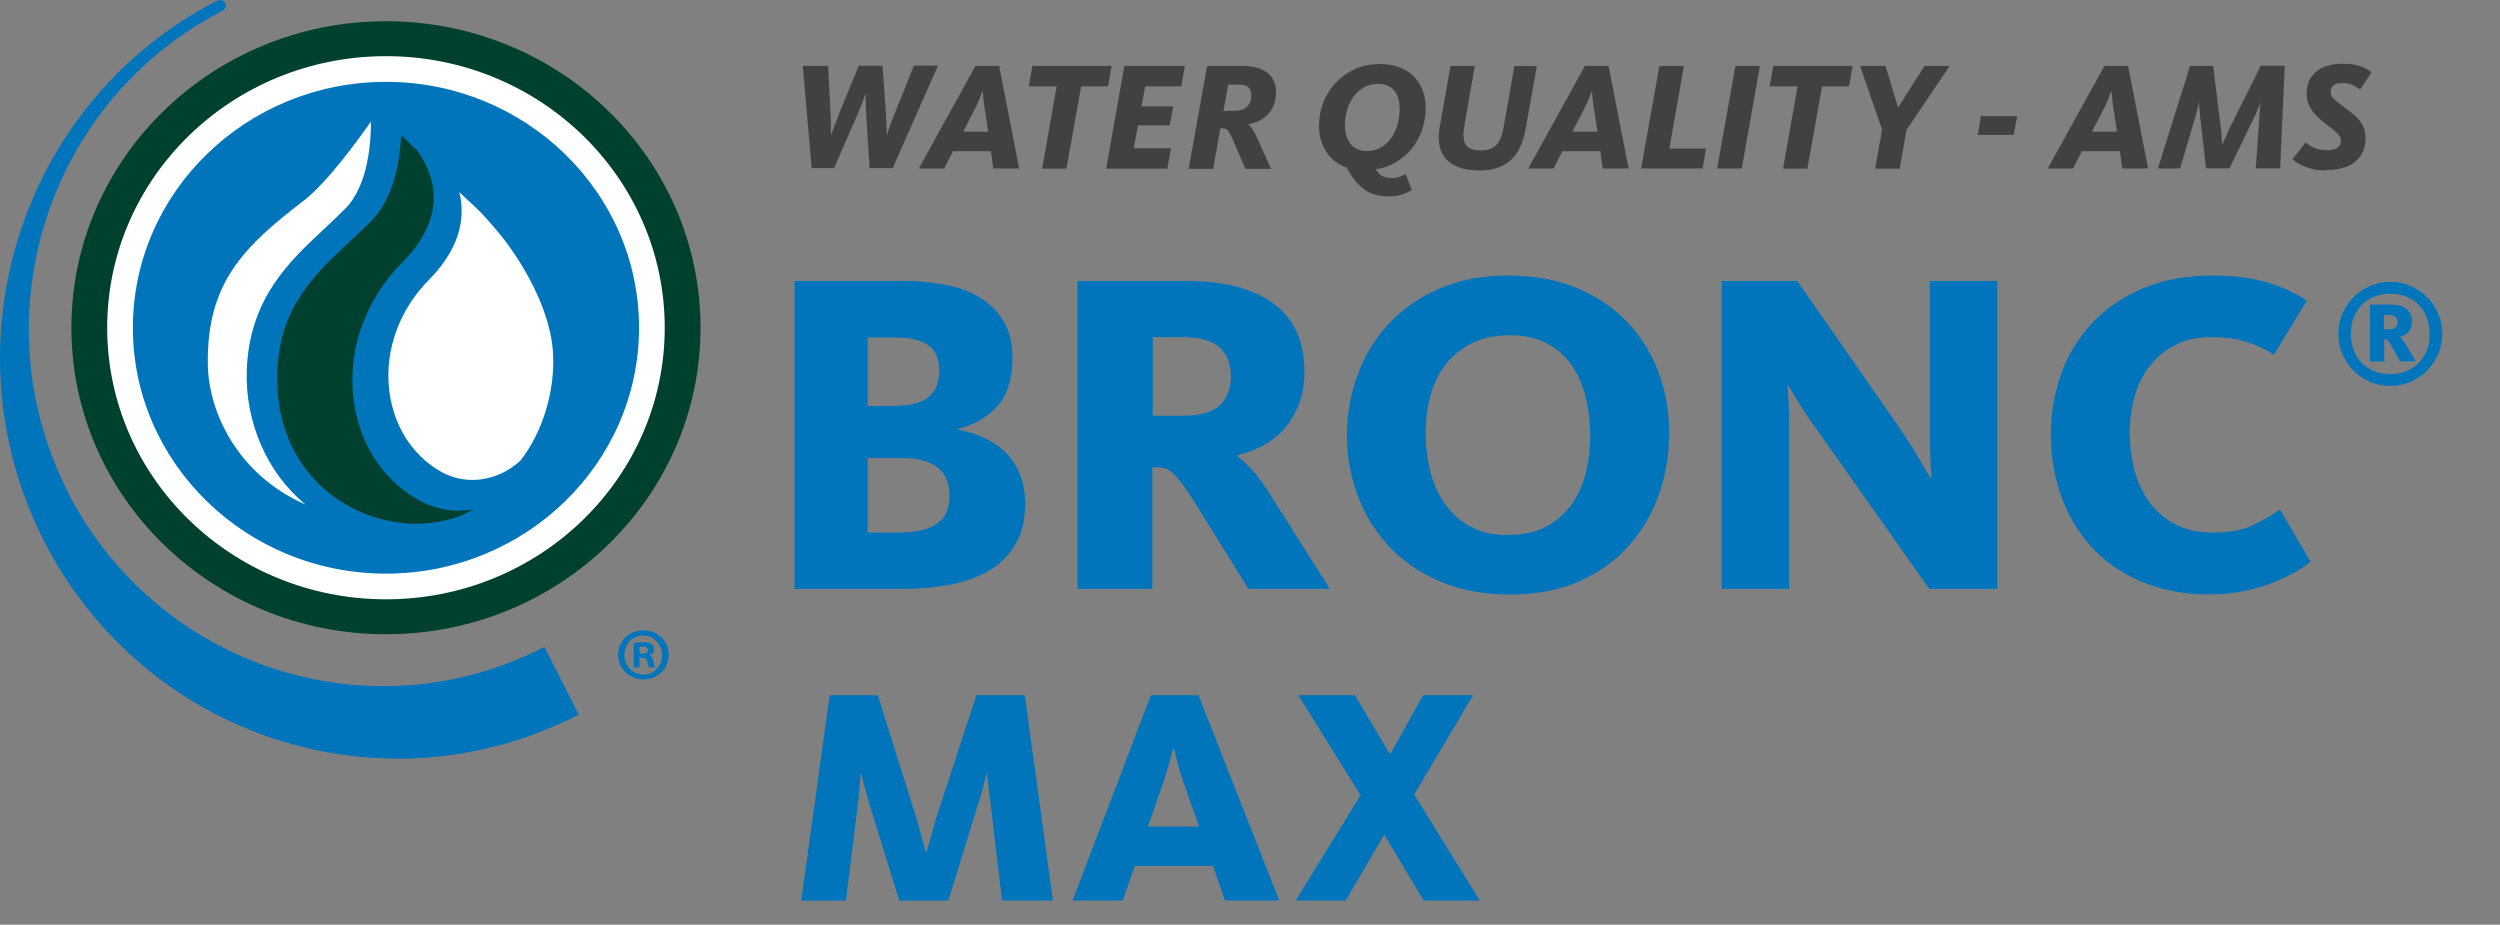
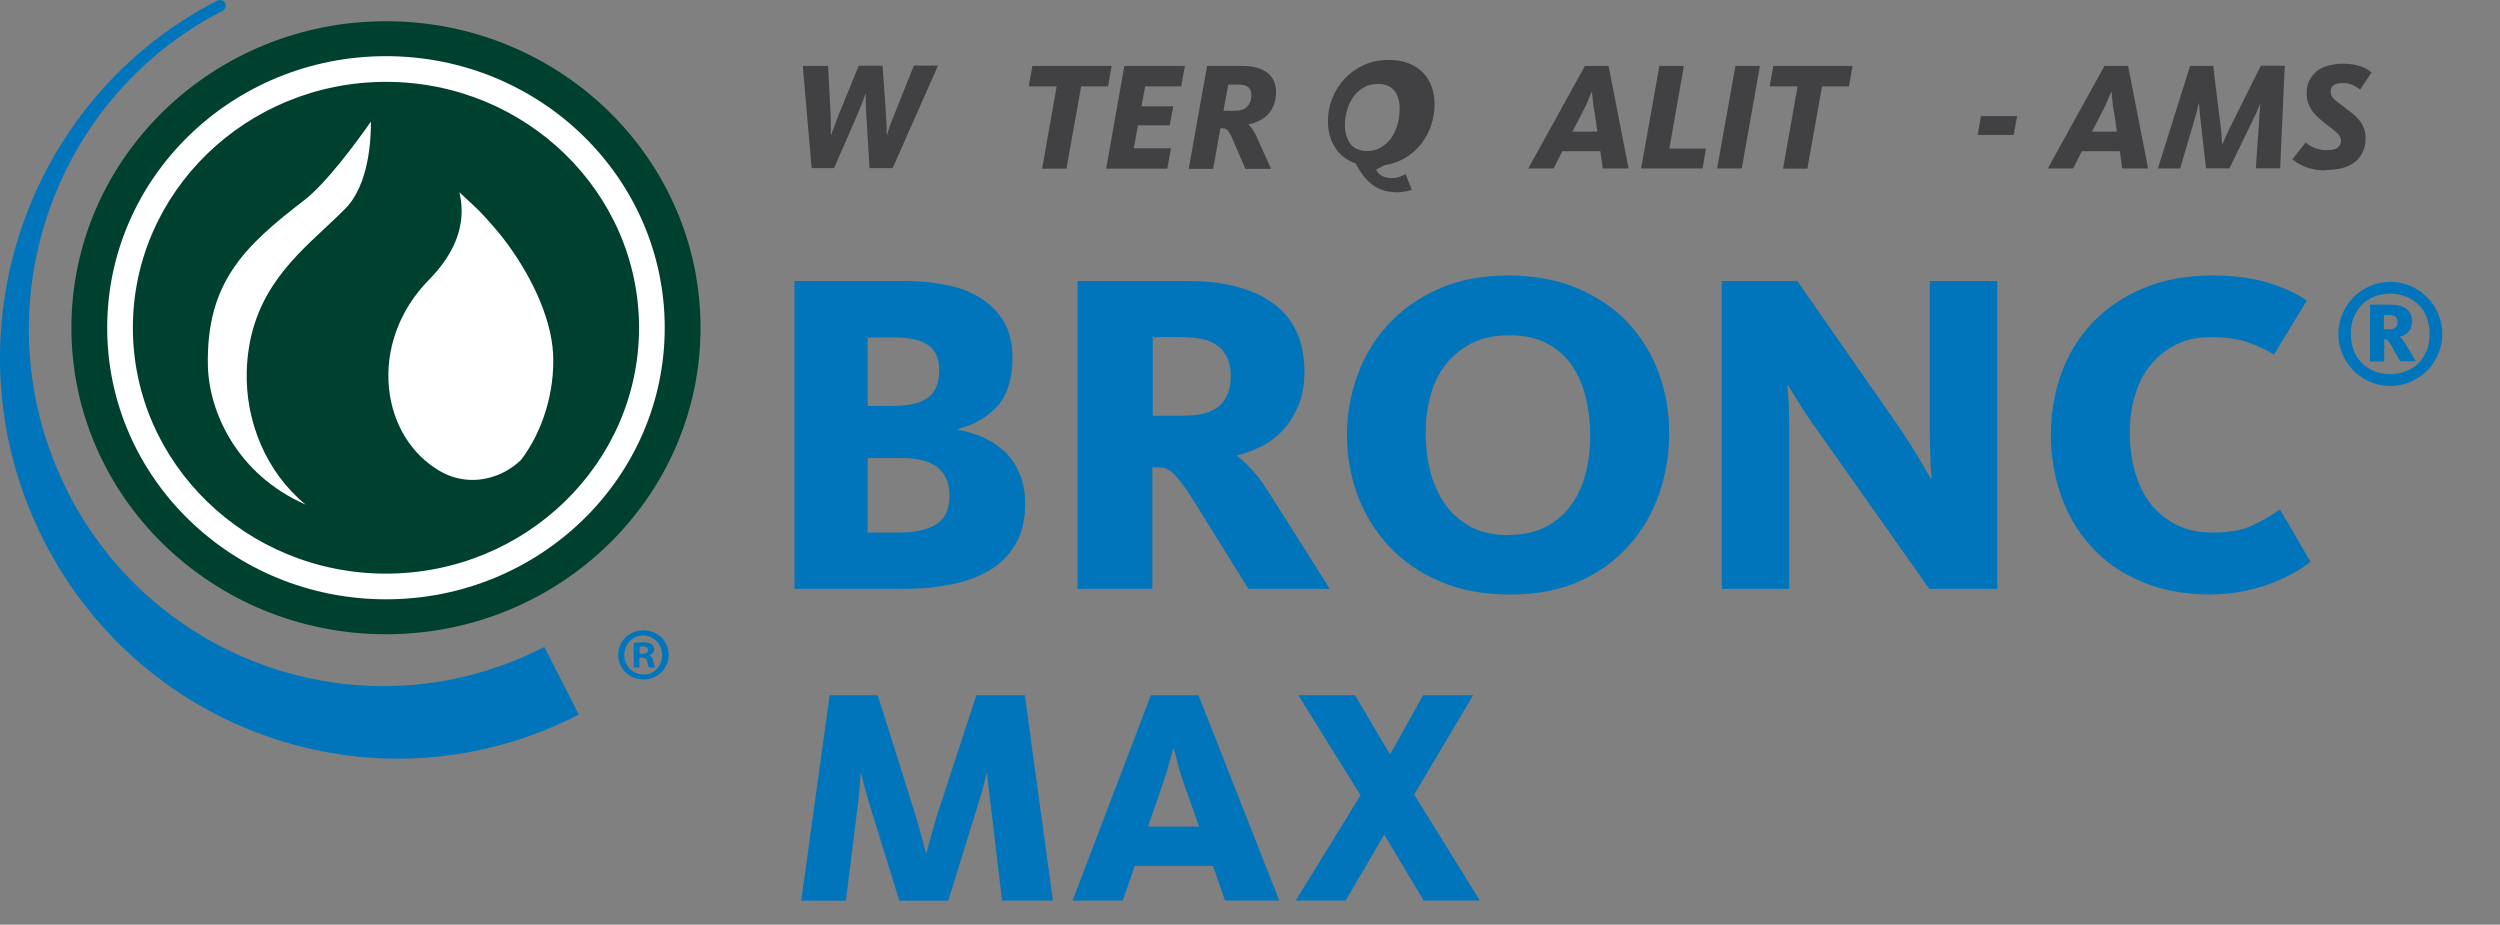
<svg xmlns="http://www.w3.org/2000/svg" viewBox="0 0 146 54">
  <rect x="0" y="0" width="146" height="54" fill="#808080" stroke="none" />
  <clipPath id="a">
    <path d="m0 0h40.91v44.31h-40.91z" />
  </clipPath>
  <clipPath id="b">
    <path d="m0 0h40.91v44.31h-40.91z" />
  </clipPath>
  <g fill="#414042">
    <path d="m46.9 3.85h1.46l.15 2.86c0 .13.01.25.01.38s0 .25 0 .36v.28.14h.02s.02-.07.05-.14c.03-.08.07-.17.11-.29.04-.11.09-.24.14-.38s.11-.28.16-.41l1.15-2.81h1.39l.2 2.84c0 .13.01.26.02.4s.01.25.02.36v.28.14h.03s.02-.07.04-.15.06-.17.09-.27.08-.22.13-.35.09-.26.15-.38l1.15-2.88h1.41l-2.65 5.99h-1.35l-.19-3.1c0-.13-.01-.26-.02-.39 0-.13-.01-.26-.01-.37s0-.21 0-.3 0-.14 0-.17h-.02s-.03.09-.06.17-.07.18-.11.3c-.04.11-.09.24-.15.37-.05.14-.11.27-.16.39l-1.35 3.1h-1.31l-.52-5.99z" />
-     <path d="m55.13 9.84h-1.47l3.31-5.99h1.38l1.17 5.99h-1.51l-.14-1.01h-2.22l-.51 1.01zm2.38-3.43c-.02-.13-.04-.26-.05-.39-.02-.13-.03-.24-.04-.34 0-.1-.02-.21-.03-.33h-.02c-.05.12-.09.23-.13.33s-.09.21-.14.34c-.06.13-.12.26-.19.39l-.66 1.28h1.46l-.19-1.28z" />
    <path d="m61.71 5.04h-1.63l.21-1.19h4.63l-.21 1.19h-1.57l-.86 4.81h-1.42z" />
    <path d="m65.68 3.85h3.52l-.22 1.19h-2.1l-.22 1.17h1.86l-.21 1.11h-1.85l-.25 1.34h2.18l-.22 1.19h-3.57l1.06-5.99z" />
    <path d="m70.49 3.85h2.03c.65 0 1.15.13 1.49.4.34.26.51.64.51 1.12 0 .29-.04.54-.13.76-.08.22-.2.4-.34.55s-.31.27-.51.37-.41.17-.63.21v.02c.1.08.2.2.29.35s.2.37.32.65l.71 1.58h-1.5l-.74-1.72c-.11-.26-.21-.43-.29-.52s-.18-.13-.31-.13h-.12l-.42 2.37h-1.43l1.07-5.99zm1.61 2.62c.34 0 .58-.08.74-.25s.24-.39.24-.66c0-.22-.06-.37-.18-.47s-.31-.15-.58-.15h-.59l-.28 1.53h.66z" />
-     <path d="m80.36 9.9c.11.2.25.33.4.4s.32.1.51.1.37-.03.51-.09.25-.11.31-.14l.36.93c-.11.07-.29.15-.52.24s-.51.13-.84.13c-.25 0-.48-.03-.7-.08s-.43-.15-.63-.27c-.2-.13-.39-.3-.58-.52-.18-.22-.36-.49-.53-.81-.53-.19-.94-.51-1.21-.95-.28-.44-.41-.94-.41-1.51 0-.46.08-.91.25-1.34s.41-.81.72-1.15c.31-.33.68-.6 1.12-.8s.92-.3 1.46-.3c.44 0 .83.07 1.17.2s.61.32.84.55c.22.23.39.51.5.82s.17.65.17 1.01c0 .43-.07.84-.2 1.23s-.32.75-.57 1.08c-.25.32-.55.59-.91.81s-.76.37-1.21.44zm-.54-1.08c.32 0 .6-.07.84-.22.24-.14.44-.33.6-.56s.28-.49.36-.79.12-.59.12-.9c0-.2-.02-.39-.07-.57-.05-.17-.12-.33-.22-.46s-.23-.24-.39-.31-.35-.11-.58-.11c-.32 0-.6.07-.84.21s-.44.32-.6.54c-.16.23-.29.48-.37.77-.08.28-.13.58-.13.88 0 .21.03.41.08.59.05.19.13.35.23.49s.23.25.4.32c.16.08.35.12.58.12z" />
-     <path d="m86.37 9.95c-.46 0-.85-.06-1.17-.18s-.58-.29-.77-.5c-.19-.22-.31-.48-.37-.8-.06-.31-.05-.67.02-1.06l.63-3.56h1.42l-.62 3.54c-.08.49-.05.84.09 1.06s.44.33.87.33.72-.11.92-.32c.2-.22.34-.56.42-1.03l.63-3.57h1.31l-.65 3.65c-.15.85-.45 1.47-.89 1.86s-1.06.59-1.86.59z" />
+     <path d="m80.36 9.9c.11.2.25.33.4.4s.32.1.51.1.37-.03.51-.09.25-.11.31-.14l.36.93s-.51.13-.84.13c-.25 0-.48-.03-.7-.08s-.43-.15-.63-.27c-.2-.13-.39-.3-.58-.52-.18-.22-.36-.49-.53-.81-.53-.19-.94-.51-1.21-.95-.28-.44-.41-.94-.41-1.51 0-.46.08-.91.25-1.34s.41-.81.72-1.15c.31-.33.68-.6 1.12-.8s.92-.3 1.46-.3c.44 0 .83.07 1.17.2s.61.32.84.55c.22.23.39.51.5.82s.17.65.17 1.01c0 .43-.07.84-.2 1.23s-.32.75-.57 1.08c-.25.32-.55.59-.91.81s-.76.37-1.21.44zm-.54-1.08c.32 0 .6-.07.84-.22.24-.14.44-.33.6-.56s.28-.49.36-.79.12-.59.12-.9c0-.2-.02-.39-.07-.57-.05-.17-.12-.33-.22-.46s-.23-.24-.39-.31-.35-.11-.58-.11c-.32 0-.6.07-.84.21s-.44.32-.6.54c-.16.23-.29.48-.37.77-.08.28-.13.58-.13.88 0 .21.03.41.08.59.05.19.13.35.23.49s.23.25.4.32c.16.08.35.12.58.12z" />
    <path d="m90.72 9.84h-1.47l3.31-5.99h1.38l1.17 5.99h-1.51l-.14-1.01h-2.22l-.51 1.01zm2.37-3.43c-.02-.13-.04-.26-.05-.39-.02-.13-.03-.24-.04-.34 0-.1-.02-.21-.03-.33h-.02c-.05.12-.09.23-.13.33s-.09.21-.14.34c-.06.13-.12.26-.19.39l-.66 1.28h1.46l-.19-1.28z" />
    <path d="m96.91 3.85h1.43l-.85 4.83h2.14l-.2 1.16h-3.59z" />
    <path d="m101.35 3.85h1.43l-1.06 5.99h-1.44z" />
    <path d="m104.98 5.04h-1.63l.21-1.19h4.63l-.21 1.19h-1.57l-.86 4.81h-1.42z" />
-     <path d="m109.92 7.59-1.29-3.74h1.48l.74 2.43 1.54-2.43h1.47l-2.52 3.74-.4 2.26h-1.43l.4-2.26z" />
    <path d="m115.69 6.78h2.11l-.2 1.1h-2.1z" />
    <path d="m121.06 9.84h-1.47l3.31-5.99h1.38l1.17 5.99h-1.51l-.14-1.01h-2.22l-.51 1.01zm2.37-3.43c-.02-.13-.04-.26-.05-.39-.02-.13-.03-.24-.04-.34 0-.1-.02-.21-.03-.33h-.02c-.05.12-.09.23-.13.33s-.09.21-.14.34c-.06.13-.12.26-.19.39l-.66 1.28h1.46l-.19-1.28z" />
    <path d="m127.9 3.85h1.35l.45 3.65c.01.1.02.2.03.31 0 .1.01.2.02.28 0 .09 0 .16.01.22s0 .1 0 .12h.02s.03-.06.06-.13.06-.14.1-.23.09-.18.13-.28.09-.2.14-.3l1.82-3.65h1.4l-.27 5.99h-1.42l.2-2.89c0-.11.01-.21.02-.31 0-.1.02-.19.02-.28 0-.08.01-.15.02-.21s.01-.09.02-.1h-.02s-.02.04-.04.1c-.02.05-.05.12-.09.2-.03.08-.07.17-.11.27s-.09.2-.14.29l-1.42 2.93h-1.37l-.33-2.91c-.01-.1-.02-.19-.03-.29 0-.1-.02-.19-.02-.27s-.01-.16-.02-.22c0-.06 0-.1 0-.11h-.02s0 .05-.03.11l-.05.22c-.02.08-.04.18-.07.28s-.06.2-.09.31l-.85 2.89h-1.3l1.88-5.99z" />
    <path d="m135.81 9.95c-.27 0-.51-.02-.72-.07s-.39-.1-.55-.17-.29-.14-.4-.21c-.11-.08-.19-.14-.26-.2l.77-.98s.1.08.17.13.16.11.26.15.21.09.35.12c.13.03.28.05.44.05.31 0 .52-.05.65-.15s.19-.23.19-.4c0-.08-.02-.16-.05-.23s-.09-.14-.16-.21-.17-.15-.28-.24-.25-.19-.42-.32c-.14-.11-.27-.22-.4-.34s-.24-.24-.35-.38c-.1-.14-.18-.29-.25-.47-.06-.17-.09-.38-.09-.6 0-.28.05-.53.16-.74s.25-.39.44-.54.41-.25.67-.32.54-.11.84-.11c.25 0 .46.02.64.05.18.04.34.08.48.13s.25.11.34.17.16.11.22.16l-.67 1c-.1-.08-.24-.16-.4-.25-.17-.09-.38-.13-.63-.13-.46 0-.69.17-.69.5 0 .09.02.17.05.24s.08.14.15.2c.07.07.15.14.25.21.1.08.22.16.36.27s.29.22.43.33.28.24.4.38.22.3.29.48c.08.18.11.39.11.63 0 .56-.2 1.01-.59 1.34s-.97.5-1.72.5z" />
  </g>
  <path d="m48.43 40.6h2.83l2.25 7.15c.06.2.12.41.18.63s.11.42.16.6c.05.19.09.35.13.5.04.14.07.24.09.29h.04s.04-.14.08-.29c.04-.14.09-.31.14-.5s.11-.39.17-.6c.06-.22.12-.43.18-.63l2.34-7.15h2.83l1.64 11.99h-2.97l-.67-5.65c-.06-.44-.11-.83-.14-1.14-.04-.32-.05-.52-.05-.62h-.04c-.02.1-.08.31-.16.63s-.19.69-.32 1.1l-1.76 5.69h-2.86l-1.76-5.69c-.11-.37-.21-.73-.3-1.07s-.15-.56-.17-.66h-.04c0 .1-.01.32-.04.67s-.06.72-.11 1.12l-.7 5.63h-2.61l1.66-11.99z" fill="#0075bc" />
  <path d="m67.2 40.6h2.79l4.72 11.99h-3.17l-.7-2.02h-4.57l-.7 2.02h-2.93l4.57-11.99zm2.83 7.67-.88-2.47c-.18-.52-.32-.97-.41-1.36-.1-.39-.16-.63-.18-.73h-.04c-.04.11-.11.36-.21.75s-.24.84-.41 1.34l-.86 2.47z" fill="#0075bc" />
  <path d="m79.46 46.45-3.64-5.85h3.31l2.05 3.46 1.93-3.46h2.92l-3.44 5.8 3.83 6.19h-3.28l-2.3-3.85-2.25 3.85h-2.92l3.78-6.14z" fill="#0075bc" />
  <path d="m46.38 16.41h6.43c.83 0 1.62.07 2.39.22.77.14 1.44.39 2.01.74.58.35 1.04.81 1.39 1.38s.53 1.28.53 2.15c0 1.21-.29 2.14-.86 2.79-.58.66-1.35 1.11-2.32 1.36v.05c.52.09 1.02.24 1.5.46s.9.5 1.26.85.64.78.85 1.28.31 1.08.31 1.73c0 .92-.18 1.69-.54 2.32s-.85 1.14-1.48 1.53-1.38.67-2.25.85-1.82.27-2.85.27h-6.35v-17.98zm5.83 7.29c.92 0 1.59-.17 2.01-.5s.63-.85.63-1.55-.21-1.18-.63-1.48c-.42-.31-1.06-.46-1.9-.46h-1.65v4h1.54zm.3 7.4c.94 0 1.66-.16 2.17-.49.51-.32.77-.87.77-1.65 0-1.48-.93-2.21-2.78-2.21h-2v4.35z" fill="#0075bc" />
  <path d="m62.95 16.41h6.37c2.2 0 3.89.45 5.08 1.34s1.78 2.21 1.78 3.96c0 .74-.11 1.39-.34 1.94-.23.56-.52 1.04-.88 1.43-.36.4-.77.72-1.24.96s-.95.43-1.46.55v.05c.27.2.58.5.95.9.36.41.77 1 1.24 1.77l3.21 5.08h-4.75l-3.19-5.13c-.29-.45-.53-.81-.73-1.07s-.37-.46-.53-.59c-.15-.13-.3-.22-.45-.26-.14-.04-.31-.05-.49-.05h-.22v7.1h-4.37v-17.98zm6.26 7.86c.92 0 1.59-.2 2.02-.59.43-.4.65-.96.65-1.7s-.23-1.33-.67-1.71c-.45-.39-1.17-.58-2.16-.58h-1.73v4.59h1.89z" fill="#0075bc" />
  <path d="m88.18 34.72c-1.55 0-2.92-.26-4.1-.77-1.19-.51-2.18-1.2-2.98-2.07-.8-.86-1.41-1.85-1.82-2.97s-.62-2.28-.62-3.48.2-2.37.61-3.5 1-2.12 1.8-2.98c.79-.86 1.77-1.56 2.94-2.08s2.53-.78 4.08-.78 2.91.26 4.09.77 2.16 1.19 2.94 2.04 1.37 1.82 1.77 2.93.59 2.26.59 3.47-.19 2.4-.58 3.52c-.39 1.13-.97 2.13-1.74 3.01s-1.74 1.58-2.9 2.11c-1.16.52-2.52.78-4.06.78zm-.11-3.48c.86 0 1.6-.16 2.2-.47s1.1-.74 1.48-1.27c.39-.53.67-1.15.85-1.85s.27-1.44.27-2.21-.09-1.52-.26-2.23-.45-1.34-.82-1.88-.86-.97-1.46-1.28c-.59-.31-1.31-.47-2.16-.47s-1.6.15-2.21.46-1.12.72-1.53 1.24-.7 1.13-.89 1.82-.28 1.43-.28 2.2.09 1.55.28 2.27.48 1.35.86 1.89c.39.54.88.97 1.48 1.3.6.32 1.33.49 2.17.49z" fill="#0075bc" />
  <path d="m100.56 16.41h4.4l5.83 8.37c.58.85 1.03 1.56 1.36 2.13.33.58.54.92.61 1.03h.05c0-.05 0-.17-.03-.35-.02-.18-.03-.4-.04-.67 0-.27-.02-.57-.03-.89 0-.32-.01-.67-.01-1.03v-8.59h3.94v17.98h-3.97l-6.4-9.07c-.56-.77-.98-1.4-1.27-1.88s-.48-.79-.57-.93h-.05c.02.09.04.38.07.86.03.49.04 1.04.04 1.65v9.37h-3.94v-17.98z" fill="#0075bc" />
  <path d="m129.14 34.72c-1.57 0-2.94-.26-4.12-.77s-2.16-1.2-2.93-2.07c-.77-.86-1.36-1.86-1.74-2.98-.39-1.12-.58-2.3-.58-3.52s.2-2.39.59-3.51.99-2.1 1.78-2.96 1.78-1.54 2.96-2.05 2.55-.77 4.12-.77c1.19 0 2.22.13 3.1.38s1.68.61 2.4 1.08l-1.92 3.16c-.49-.31-1.02-.55-1.59-.74-.58-.19-1.27-.28-2.08-.28s-1.45.14-2.04.43c-.58.29-1.08.68-1.48 1.17-.41.5-.71 1.08-.92 1.77-.21.68-.31 1.42-.31 2.21s.1 1.57.3 2.28.5 1.33.9 1.85c.41.52.91.94 1.51 1.24.6.31 1.31.46 2.12.46.97 0 1.76-.14 2.36-.43s1.13-.59 1.58-.92l1.78 3.05c-.23.2-.54.41-.93.63s-.83.43-1.32.62-1.04.35-1.65.47c-.6.13-1.24.19-1.9.19z" fill="#0075bc" />
  <path d="m139.59 22.54c-.42 0-.81-.08-1.18-.24s-.69-.38-.96-.65-.49-.6-.65-.97-.24-.76-.24-1.18.08-.81.24-1.18.38-.69.65-.97c.27-.27.6-.49.96-.65.37-.16.76-.24 1.18-.24s.81.08 1.18.24.69.38.97.65.49.6.65.97.24.76.24 1.18-.08.81-.24 1.18-.38.69-.65.97c-.27.27-.6.49-.97.65s-.76.24-1.18.24zm0-.69c.33 0 .64-.06.92-.17s.53-.27.73-.47.36-.45.48-.74.17-.61.17-.97-.06-.68-.17-.97-.27-.54-.48-.74c-.2-.2-.45-.36-.73-.47s-.59-.17-.92-.17-.64.06-.92.17-.53.27-.73.47-.36.45-.48.74-.17.61-.17.97.06.68.17.97.27.53.48.74.45.36.73.47.59.17.92.17zm-1.19-4.06h1.22c.41 0 .72.09.93.26s.31.41.31.72c0 .27-.07.48-.21.62s-.31.23-.5.28c.04.03.1.09.16.17s.14.19.23.34l.54.92h-.91l-.56-1c-.08-.12-.14-.21-.18-.24-.05-.04-.11-.06-.19-.06v1.31h-.83v-3.31zm1.12 1.44c.15 0 .27-.03.36-.09s.14-.17.14-.32c0-.13-.04-.23-.11-.31s-.19-.11-.37-.11h-.32v.83h.29z" fill="#0075bc" />
  <g clip-path="url(#a)">
    <g clip-path="url(#b)">
      <path d="m40.91 19.14c0 9.89-8.23 17.9-18.37 17.9s-18.37-8.02-18.37-17.9 8.23-17.9 18.37-17.9 18.37 8.01 18.37 17.9" fill="#00402f" />
-       <path d="m22.54 34.25c-8.56 0-15.53-6.78-15.53-15.11s6.97-15.11 15.53-15.11 15.53 6.78 15.53 15.11-6.97 15.11-15.53 15.11" fill="#0075bc" />
      <path d="m22.54 4.78c8.15 0 14.78 6.44 14.78 14.36s-6.63 14.36-14.78 14.36-14.78-6.44-14.78-14.36 6.63-14.36 14.78-14.36m0-1.5c-8.99 0-16.28 7.1-16.28 15.86s7.29 15.86 16.28 15.86 16.28-7.1 16.28-15.86-7.29-15.86-16.28-15.86" fill="#fff" />
      <path d="m3.96 28.72c-5.21-10.26-1.17-22.82 9-28.07.43-.19.18-.82-.3-.6-11.42 5.88-15.95 19.99-10.11 31.5 5.85 11.52 19.83 16.07 31.25 10.18l-2.01-3.95c-10.16 5.24-22.63 1.18-27.84-9.06" fill="#0075bc" />
      <path d="m14.41 21.67c.13-4.21 2.47-6.39 4.54-8.32.42-.39.82-.77 1.21-1.16 1.41-1.42 1.51-4.12 1.5-5.09-.8 1.15-2.6 3.6-3.89 4.59-3.47 2.67-5.73 4.78-5.63 9.66.06 2.7 1.7 6.36 5.71 8.12-2.3-1.88-3.53-4.87-3.44-7.81" fill="#fff" />
      <path d="m26.83 11.24c.08.33.13.69.13 1.07 0 1.39-.64 2.74-1.9 4.02-1.73 1.75-2.58 4.07-2.34 6.37.22 2.08 1.3 3.83 2.95 4.8.95.56 2.07.68 3.14.33.6-.19 1.14-.52 1.61-.96 1.28-1.68 1.99-4 1.88-6.22-.12-2.24-1.42-4.82-2.98-6.82-.43-.53-.86-1.02-1.28-1.46-.13-.13-.26-.25-.38-.37-.29-.26-.56-.52-.83-.77" fill="#fff" />
      <path d="m26.87 29.83c-.89 0-1.76-.23-2.55-.7-2.07-1.21-3.42-3.39-3.69-5.98-.3-2.83.74-5.68 2.86-7.82 1.22-1.23 1.83-2.5 1.84-3.78 0-1.21-.55-2.19-.96-2.75-.35-.33-.67-.65-.94-.93-.06 1.38-.38 3.65-1.76 5.05-.4.4-.83.8-1.24 1.18-2.03 1.89-4.13 3.84-4.24 7.66-.17 5.63 3.94 8.72 7.97 8.83.82 0 1.57-.11 2.28-.31.41-.13.82-.31 1.2-.52-.26.04-.51.06-.77.06" fill="#00402f" />
      <g fill="#0075bc">
        <path d="m37.58 36.81c-.83 0-1.48.63-1.48 1.43s.65 1.44 1.48 1.44 1.47-.64 1.47-1.44-.65-1.43-1.46-1.43m-.01 2.58c-.64 0-1.12-.51-1.12-1.14s.48-1.14 1.1-1.14 1.11.52 1.11 1.15-.47 1.14-1.09 1.14" />
        <path d="m37.91 38.29v-.02c.17-.05.29-.17.29-.34 0-.14-.06-.25-.15-.31-.1-.07-.22-.11-.49-.11-.24 0-.42.03-.55.04v1.43h.33v-.57h.16c.18 0 .27.07.3.22.04.18.07.3.11.35h.35c-.02-.05-.06-.13-.1-.35-.04-.19-.11-.31-.25-.35m-.4-.1h-.16v-.41s.09-.02.18-.02c.21 0 .31.09.31.22 0 .15-.15.21-.33.21" />
      </g>
    </g>
  </g>
</svg>